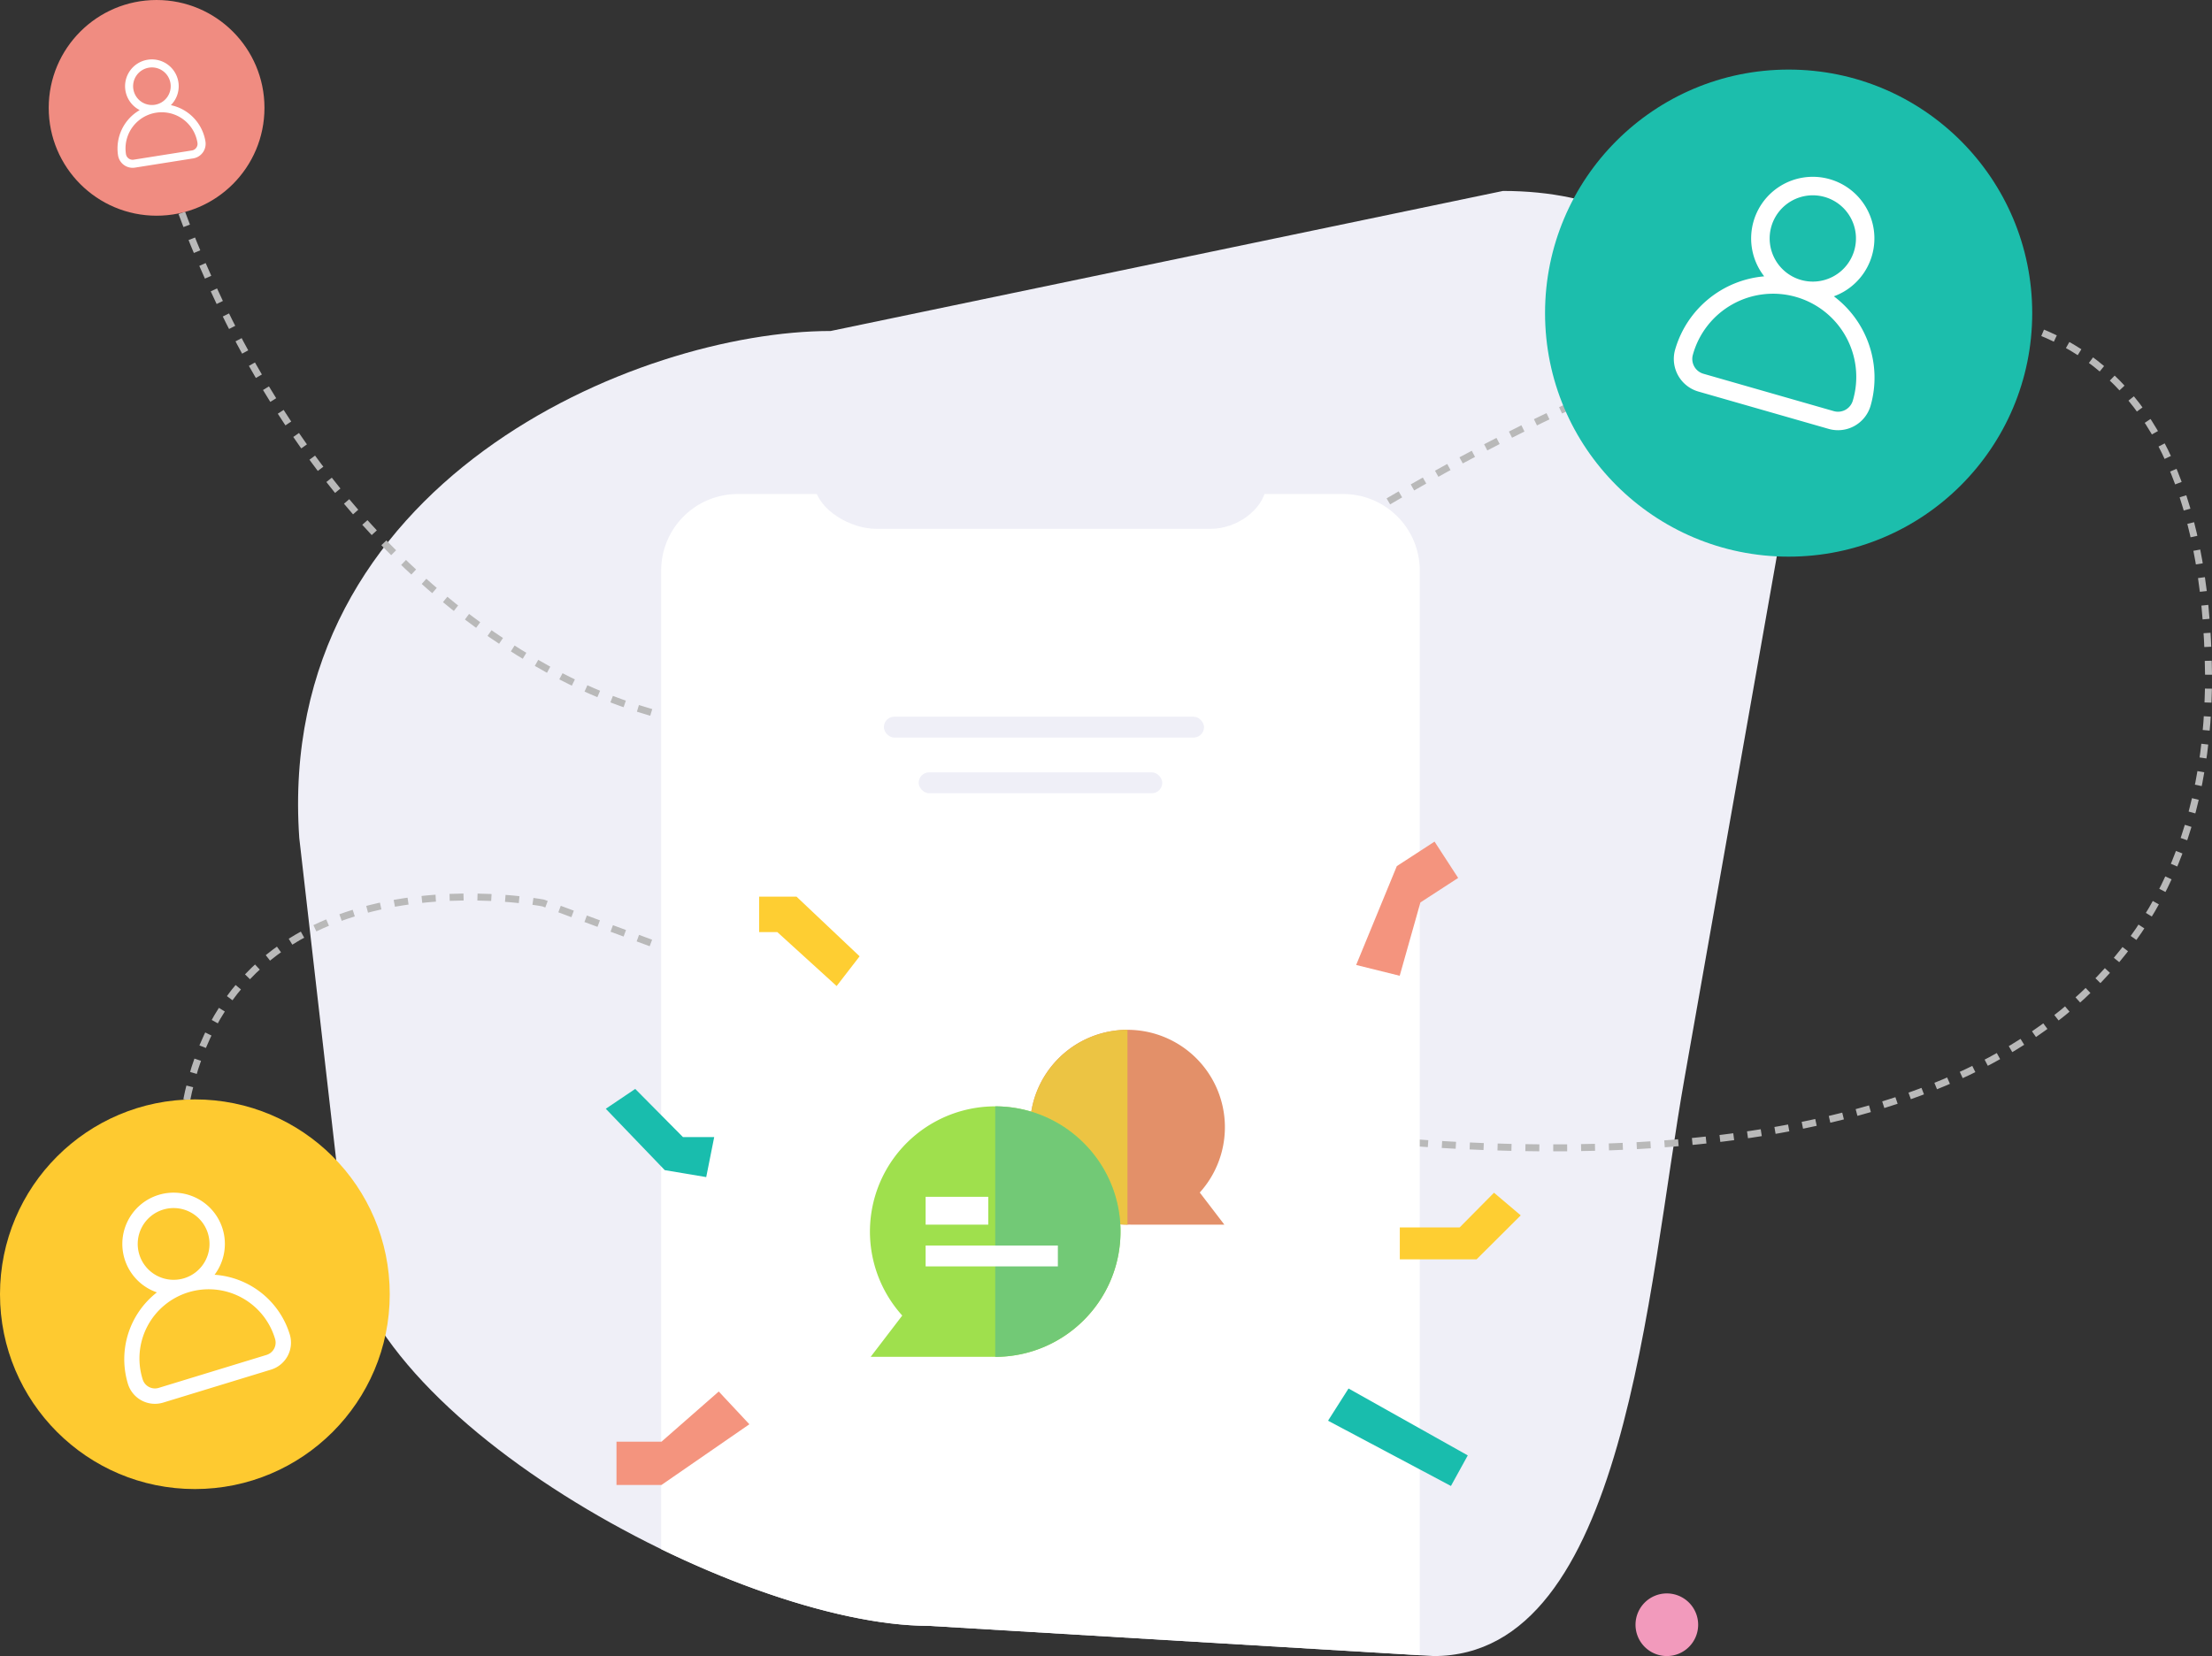
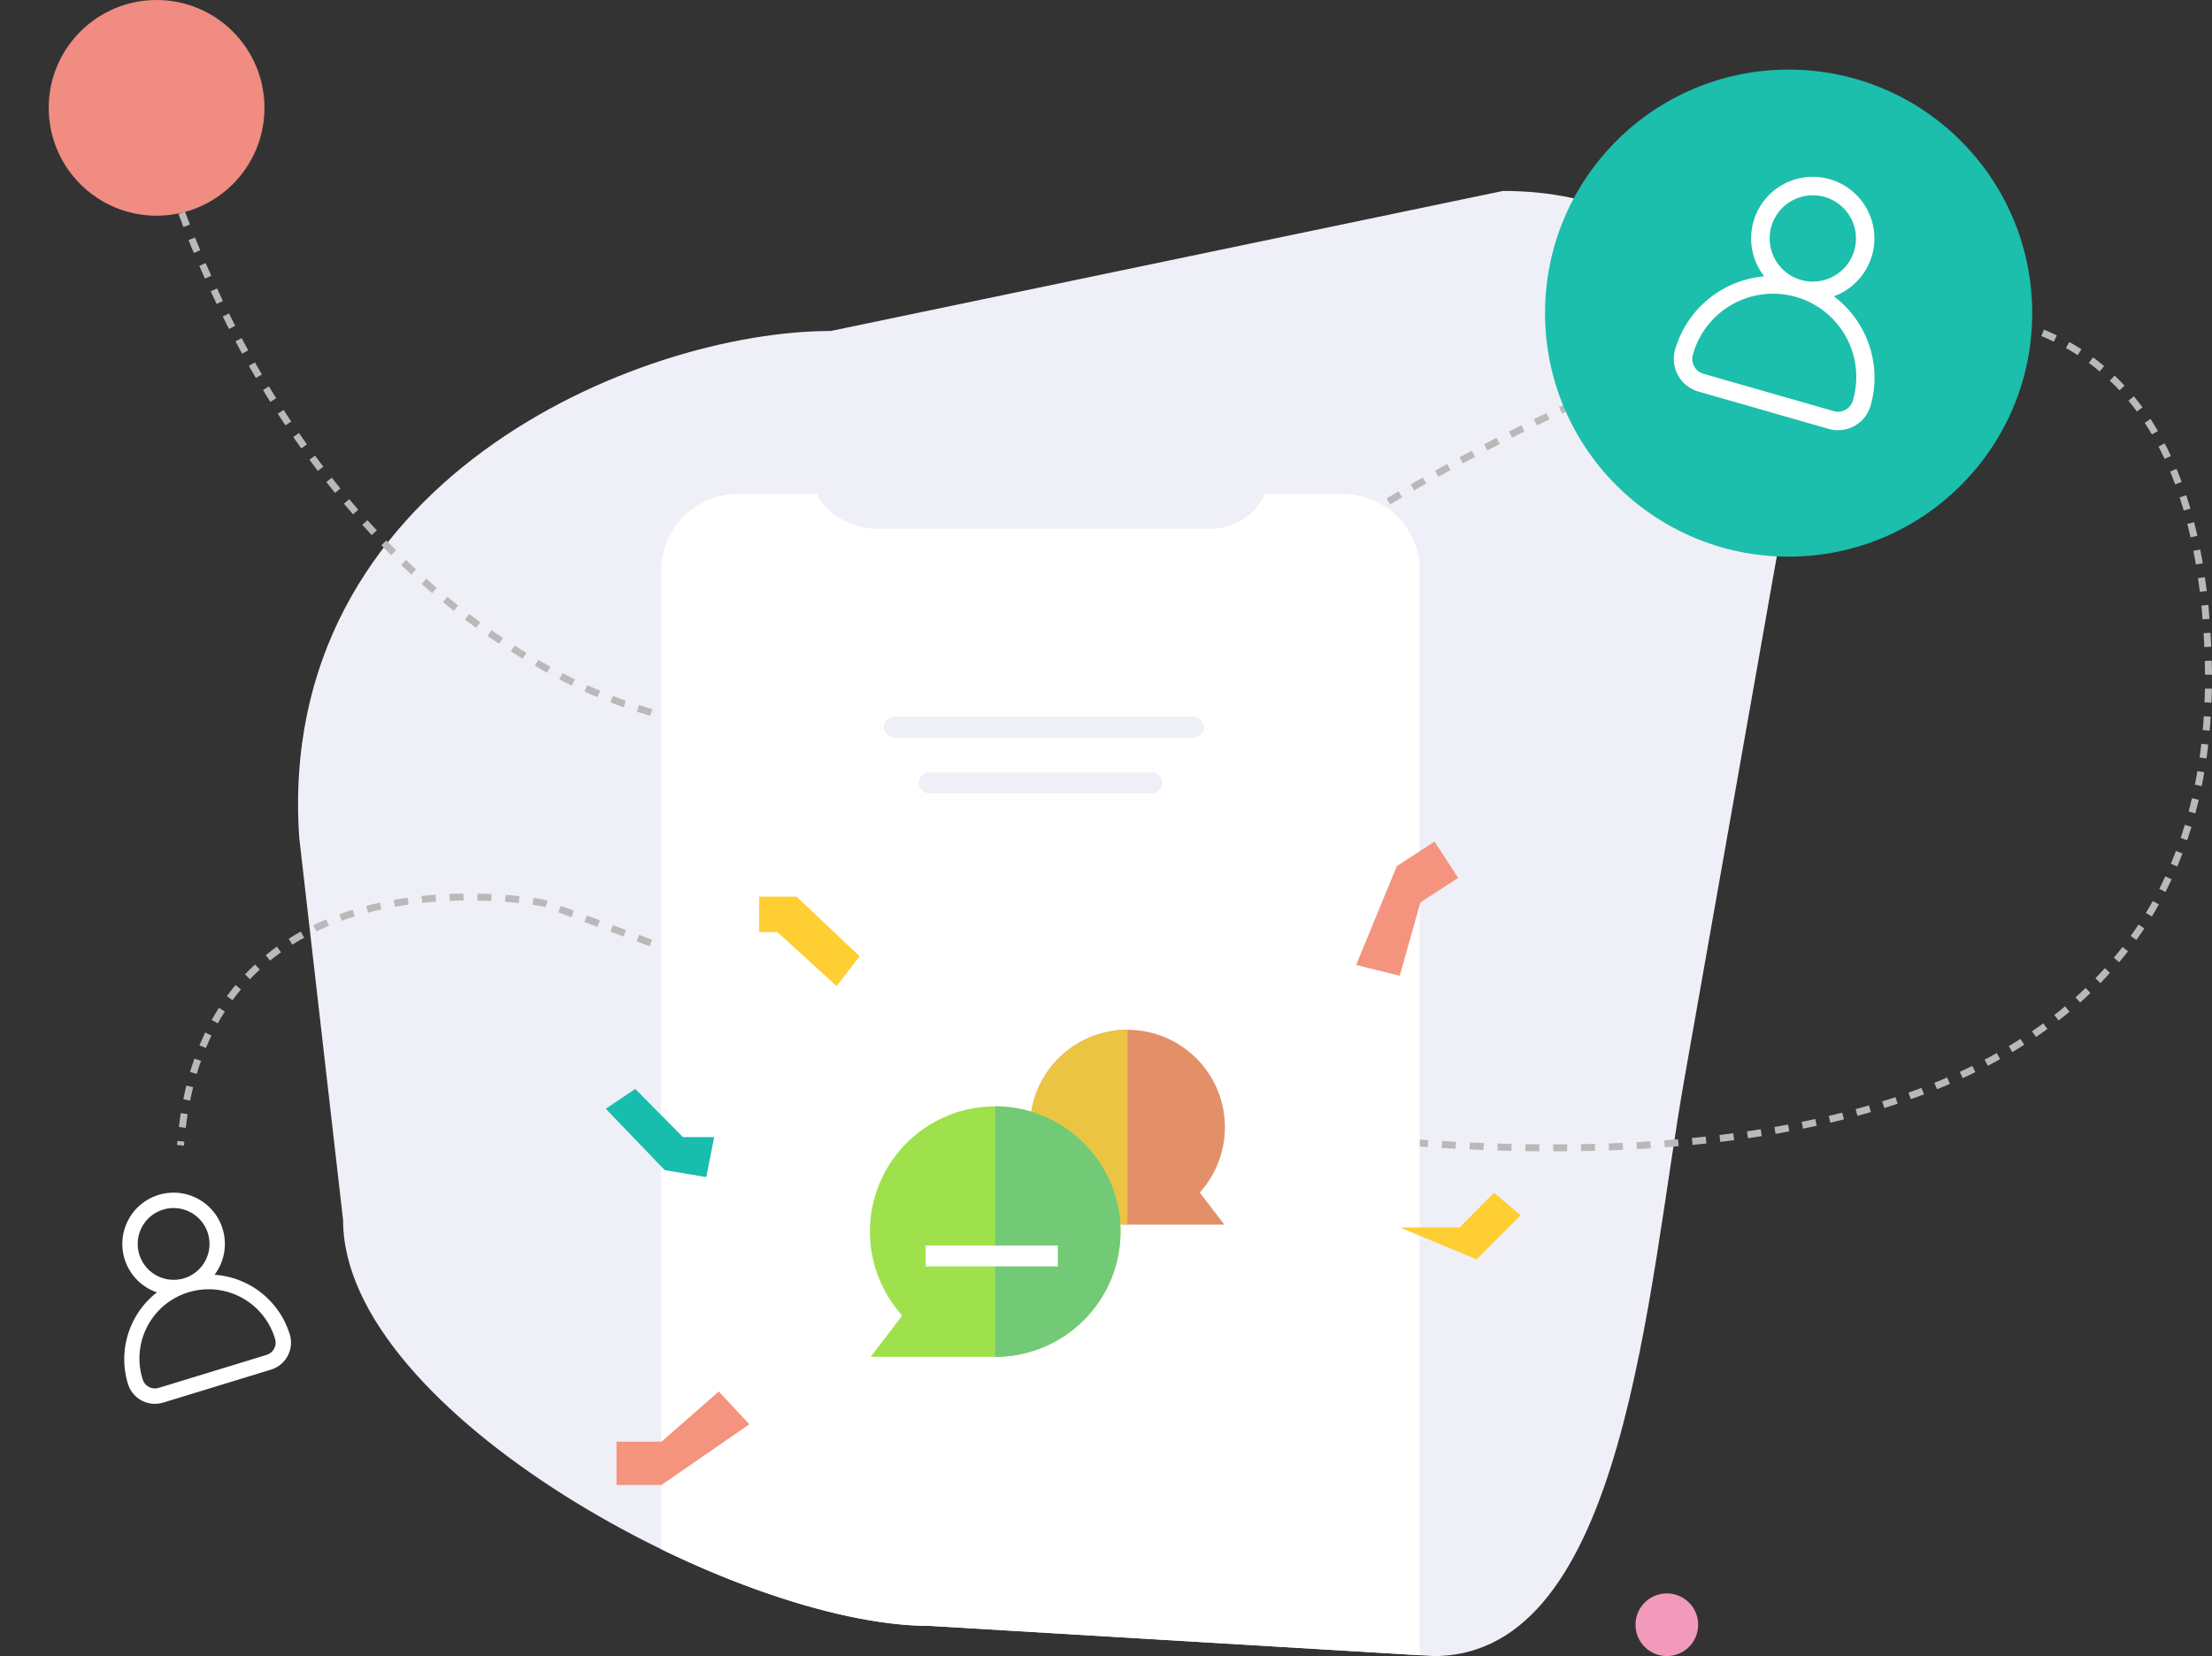
<svg xmlns="http://www.w3.org/2000/svg" width="317.832" height="238" viewBox="0 0 317.832 238">
  <rect x="0" y="0" width="317.832" height="238" fill="#333333" stroke="none" />
  <defs>
    <radialGradient id="radial-gradient" cx="0.5" cy="0.5" r="0.5" gradientUnits="objectBoundingBox">
      <stop offset="0" stop-color="#f08c81" />
      <stop offset="1" stop-color="#f08c81" />
    </radialGradient>
  </defs>
  <g id="Group_5" data-name="Group 5" transform="translate(-531 -199)">
    <g id="Group_4" data-name="Group 4">
      <path id="Path_22" data-name="Path 22" d="M76.356,21.569l96.6-20.127C200.573,1.441,213,22.386,213,50l-13.941,78.842C193.666,159.142,190.614,212,163,212l-72.527-4.341c-27.614,0-84.175-30.677-84.175-58.291L0,94.426C-3.54,43.167,48.741,21.569,76.356,21.569Z" transform="translate(574 225)" fill="#efeff7" />
      <path id="Path_8" data-name="Path 8" d="M553.5,218.148s12.771,54.563,58.247,78.121,97.91-11.869,97.91-11.869,135.153-97.3,138.623,8.91S678.3,354.488,678.3,354.488l-69.247-25.713s-48.734-9.551-52.115,34.824" fill="none" stroke="#b9b9b9" stroke-width="1" stroke-dasharray="2" />
      <path id="Intersection_2" data-name="Intersection 2" d="M90.644,206.218c-10.283,0-24.578-4.253-38.473-11.018V54.558a11,11,0,0,1,11-11h87a11,11,0,0,1,11,11V210.439Z" transform="translate(573.829 226.441)" fill="#fff" />
      <circle id="Ellipse_2" data-name="Ellipse 2" cx="15.5" cy="15.5" r="15.5" transform="translate(538 199)" fill="url(#radial-gradient)" />
      <path id="Path_9" data-name="Path 9" d="M4.5,0A4.5,4.5,0,1,1,0,4.5,4.5,4.5,0,0,1,4.5,0Z" transform="translate(766 428)" fill="#f29abc" />
-       <circle id="Ellipse_3" data-name="Ellipse 3" cx="28" cy="28" r="28" transform="translate(531 357)" fill="#feca30" />
      <path id="Intersection_1" data-name="Intersection 1" d="M31.883,11c-3.61,0-8.206-2.625-8.815-6H87.944c-.506,3.375-4.347,6-7.957,6Z" transform="translate(625 264)" fill="#efeff7" />
      <rect id="Rectangle_5" data-name="Rectangle 5" width="46" height="3" rx="1.5" transform="translate(658 302)" fill="#efeff7" />
      <rect id="Rectangle_6" data-name="Rectangle 6" width="35" height="3" rx="1.5" transform="translate(663 310)" fill="#efeff7" />
      <path id="Path_2" data-name="Path 2" d="M654.514,336.436l-9.064-8.573h-5.371v5.09h2.607l8.526,7.756Z" fill="#fece32" />
      <path id="Path_3" data-name="Path 3" d="M618.274,351.494l6.856,6.92h4.491l-1.147,5.753-5.959-1-8.473-8.82Z" transform="translate(4 4)" fill="#19bdad" />
      <path id="Path_4" data-name="Path 4" d="M619.581,406.193v6.222h6.459l12.635-8.727-4.4-4.707-8.231,7.212Z" fill="#f4947e" />
      <path id="Path_7" data-name="Path 7" d="M619.581,406.193v6.222h6.459l12.635-8.727-4.4-4.707-8.231,7.212Z" transform="matrix(-0.839, 0.545, -0.545, -0.839, 1481.718, 328.297)" fill="#f4947e" />
-       <path id="Path_5" data-name="Path 5" d="M724.765,394.549l17.132,9.615-2.418,4.392-17.659-9.378Z" transform="translate(0 4)" fill="#19bdad" />
-       <path id="Path_6" data-name="Path 6" d="M738.131,371.4h8.6l4.936-4.987,3.84,3.254-6.347,6.322H738.131Z" transform="translate(-6 4)" fill="#fece32" />
+       <path id="Path_6" data-name="Path 6" d="M738.131,371.4h8.6l4.936-4.987,3.84,3.254-6.347,6.322Z" transform="translate(-6 4)" fill="#fece32" />
      <circle id="Ellipse_1" data-name="Ellipse 1" cx="35" cy="35" r="35" transform="translate(753 209)" fill="#1cbeac" />
      <g id="Group_1" data-name="Group 1" transform="translate(-390 -590)">
        <path id="Union_2" data-name="Union 2" d="M13.554.007,13.564,0H.079L3.61,4.616A14,14,0,1,0,14,0Q13.776,0,13.554.007Z" transform="translate(1097 965) rotate(180)" fill="#e39069" />
        <path id="Subtraction_2" data-name="Subtraction 2" d="M0,0V28a14.177,14.177,0,0,0,2.823-.291,14,14,0,0,0,2.628-.82A14.054,14.054,0,0,0,7.829,25.6,14.132,14.132,0,0,0,9.9,23.887a14.109,14.109,0,0,0,1.709-2.07,13.988,13.988,0,0,0,1.29-2.375,13.9,13.9,0,0,0,.815-2.624A14.066,14.066,0,0,0,14,14a14.066,14.066,0,0,0-.284-2.817A13.9,13.9,0,0,0,12.9,8.559a13.989,13.989,0,0,0-1.29-2.375A14.109,14.109,0,0,0,9.9,4.113,14.132,14.132,0,0,0,7.829,2.4,14.054,14.054,0,0,0,5.451,1.111,14,14,0,0,0,2.823.291,14.177,14.177,0,0,0,0,0Z" transform="translate(1083 965) rotate(180)" fill="#ecc443" />
        <path id="Union_1" data-name="Union 1" d="M17.427,35.991l.012.009H.1l4.54-5.935A18,18,0,1,1,18,36Q17.712,36,17.427,35.991Z" transform="translate(1046 948)" fill="#9fe04d" />
        <path id="Subtraction_1" data-name="Subtraction 1" d="M0,36V0A18.227,18.227,0,0,1,3.629.374,18,18,0,0,1,7.008,1.429a18.07,18.07,0,0,1,3.058,1.662,18.17,18.17,0,0,1,2.664,2.2,18.139,18.139,0,0,1,2.2,2.662A17.985,17.985,0,0,1,16.586,11a17.873,17.873,0,0,1,1.048,3.374A18.084,18.084,0,0,1,18,18a18.084,18.084,0,0,1-.366,3.622A17.872,17.872,0,0,1,16.586,25a17.985,17.985,0,0,1-1.659,3.054,18.14,18.14,0,0,1-2.2,2.662,18.169,18.169,0,0,1-2.664,2.2,18.069,18.069,0,0,1-3.058,1.662,18,18,0,0,1-3.379,1.054A18.228,18.228,0,0,1,0,36Z" transform="translate(1064 948)" fill="#72c976" />
-         <rect id="Rectangle_9" data-name="Rectangle 9" width="9" height="4" transform="translate(1054 961)" fill="#fff" />
        <rect id="Rectangle_10" data-name="Rectangle 10" width="19" height="3" transform="translate(1054 968)" fill="#fff" />
      </g>
      <g id="avatar" transform="translate(504.503 385.798) rotate(-17)">
        <g id="Group_3" data-name="Group 3" transform="translate(39.385)">
          <g id="Group_2" data-name="Group 2">
            <path id="Path_21" data-name="Path 21" d="M55.872,13.323a7.367,7.367,0,1,0-8.663,0A12.176,12.176,0,0,0,39.385,24.68a4.057,4.057,0,0,0,4.052,4.052H59.645A4.057,4.057,0,0,0,63.7,24.68,12.176,12.176,0,0,0,55.872,13.323ZM46.384,7.367a5.157,5.157,0,1,1,5.157,5.157A5.163,5.163,0,0,1,46.384,7.367ZM59.645,26.522H43.437A1.844,1.844,0,0,1,41.6,24.68a9.946,9.946,0,1,1,19.891,0A1.844,1.844,0,0,1,59.645,26.522Z" transform="translate(-39.385)" fill="#fff" />
          </g>
        </g>
      </g>
      <g id="avatar-2" data-name="avatar" transform="translate(742.007 209.873) rotate(16)">
        <g id="Group_3-2" data-name="Group 3" transform="translate(39.385)">
          <g id="Group_2-2" data-name="Group 2">
            <path id="Path_21-2" data-name="Path 21" d="M59.2,16.014a8.855,8.855,0,1,0-10.413,0,14.635,14.635,0,0,0-9.4,13.652,4.876,4.876,0,0,0,4.87,4.87H63.737a4.876,4.876,0,0,0,4.87-4.87A14.635,14.635,0,0,0,59.2,16.014ZM47.8,8.855a6.2,6.2,0,1,1,6.2,6.2A6.206,6.206,0,0,1,47.8,8.855Zm15.94,23.024H44.255a2.216,2.216,0,0,1-2.214-2.214,11.955,11.955,0,1,1,23.909,0A2.216,2.216,0,0,1,63.737,31.879Z" transform="translate(-39.385)" fill="#fff" />
          </g>
        </g>
      </g>
      <g id="avatar-3" data-name="avatar" transform="translate(507.043 214.741) rotate(-9)">
        <g id="Group_3-3" data-name="Group 3" transform="translate(39.385)">
          <g id="Group_2-3" data-name="Group 2">
-             <path id="Path_21-3" data-name="Path 21" d="M48.008,6.968a3.853,3.853,0,1,0-4.531,0,6.368,6.368,0,0,0-4.092,5.94A2.122,2.122,0,0,0,41.5,15.027h8.477A2.122,2.122,0,0,0,52.1,12.908,6.368,6.368,0,0,0,48.008,6.968ZM43.045,3.853a2.7,2.7,0,1,1,2.7,2.7A2.7,2.7,0,0,1,43.045,3.853Zm6.935,10.018H41.5a.964.964,0,0,1-.963-.963,5.2,5.2,0,1,1,10.4,0A.964.964,0,0,1,49.981,13.871Z" transform="translate(-39.385)" fill="#fff" />
-           </g>
+             </g>
        </g>
      </g>
    </g>
  </g>
</svg>